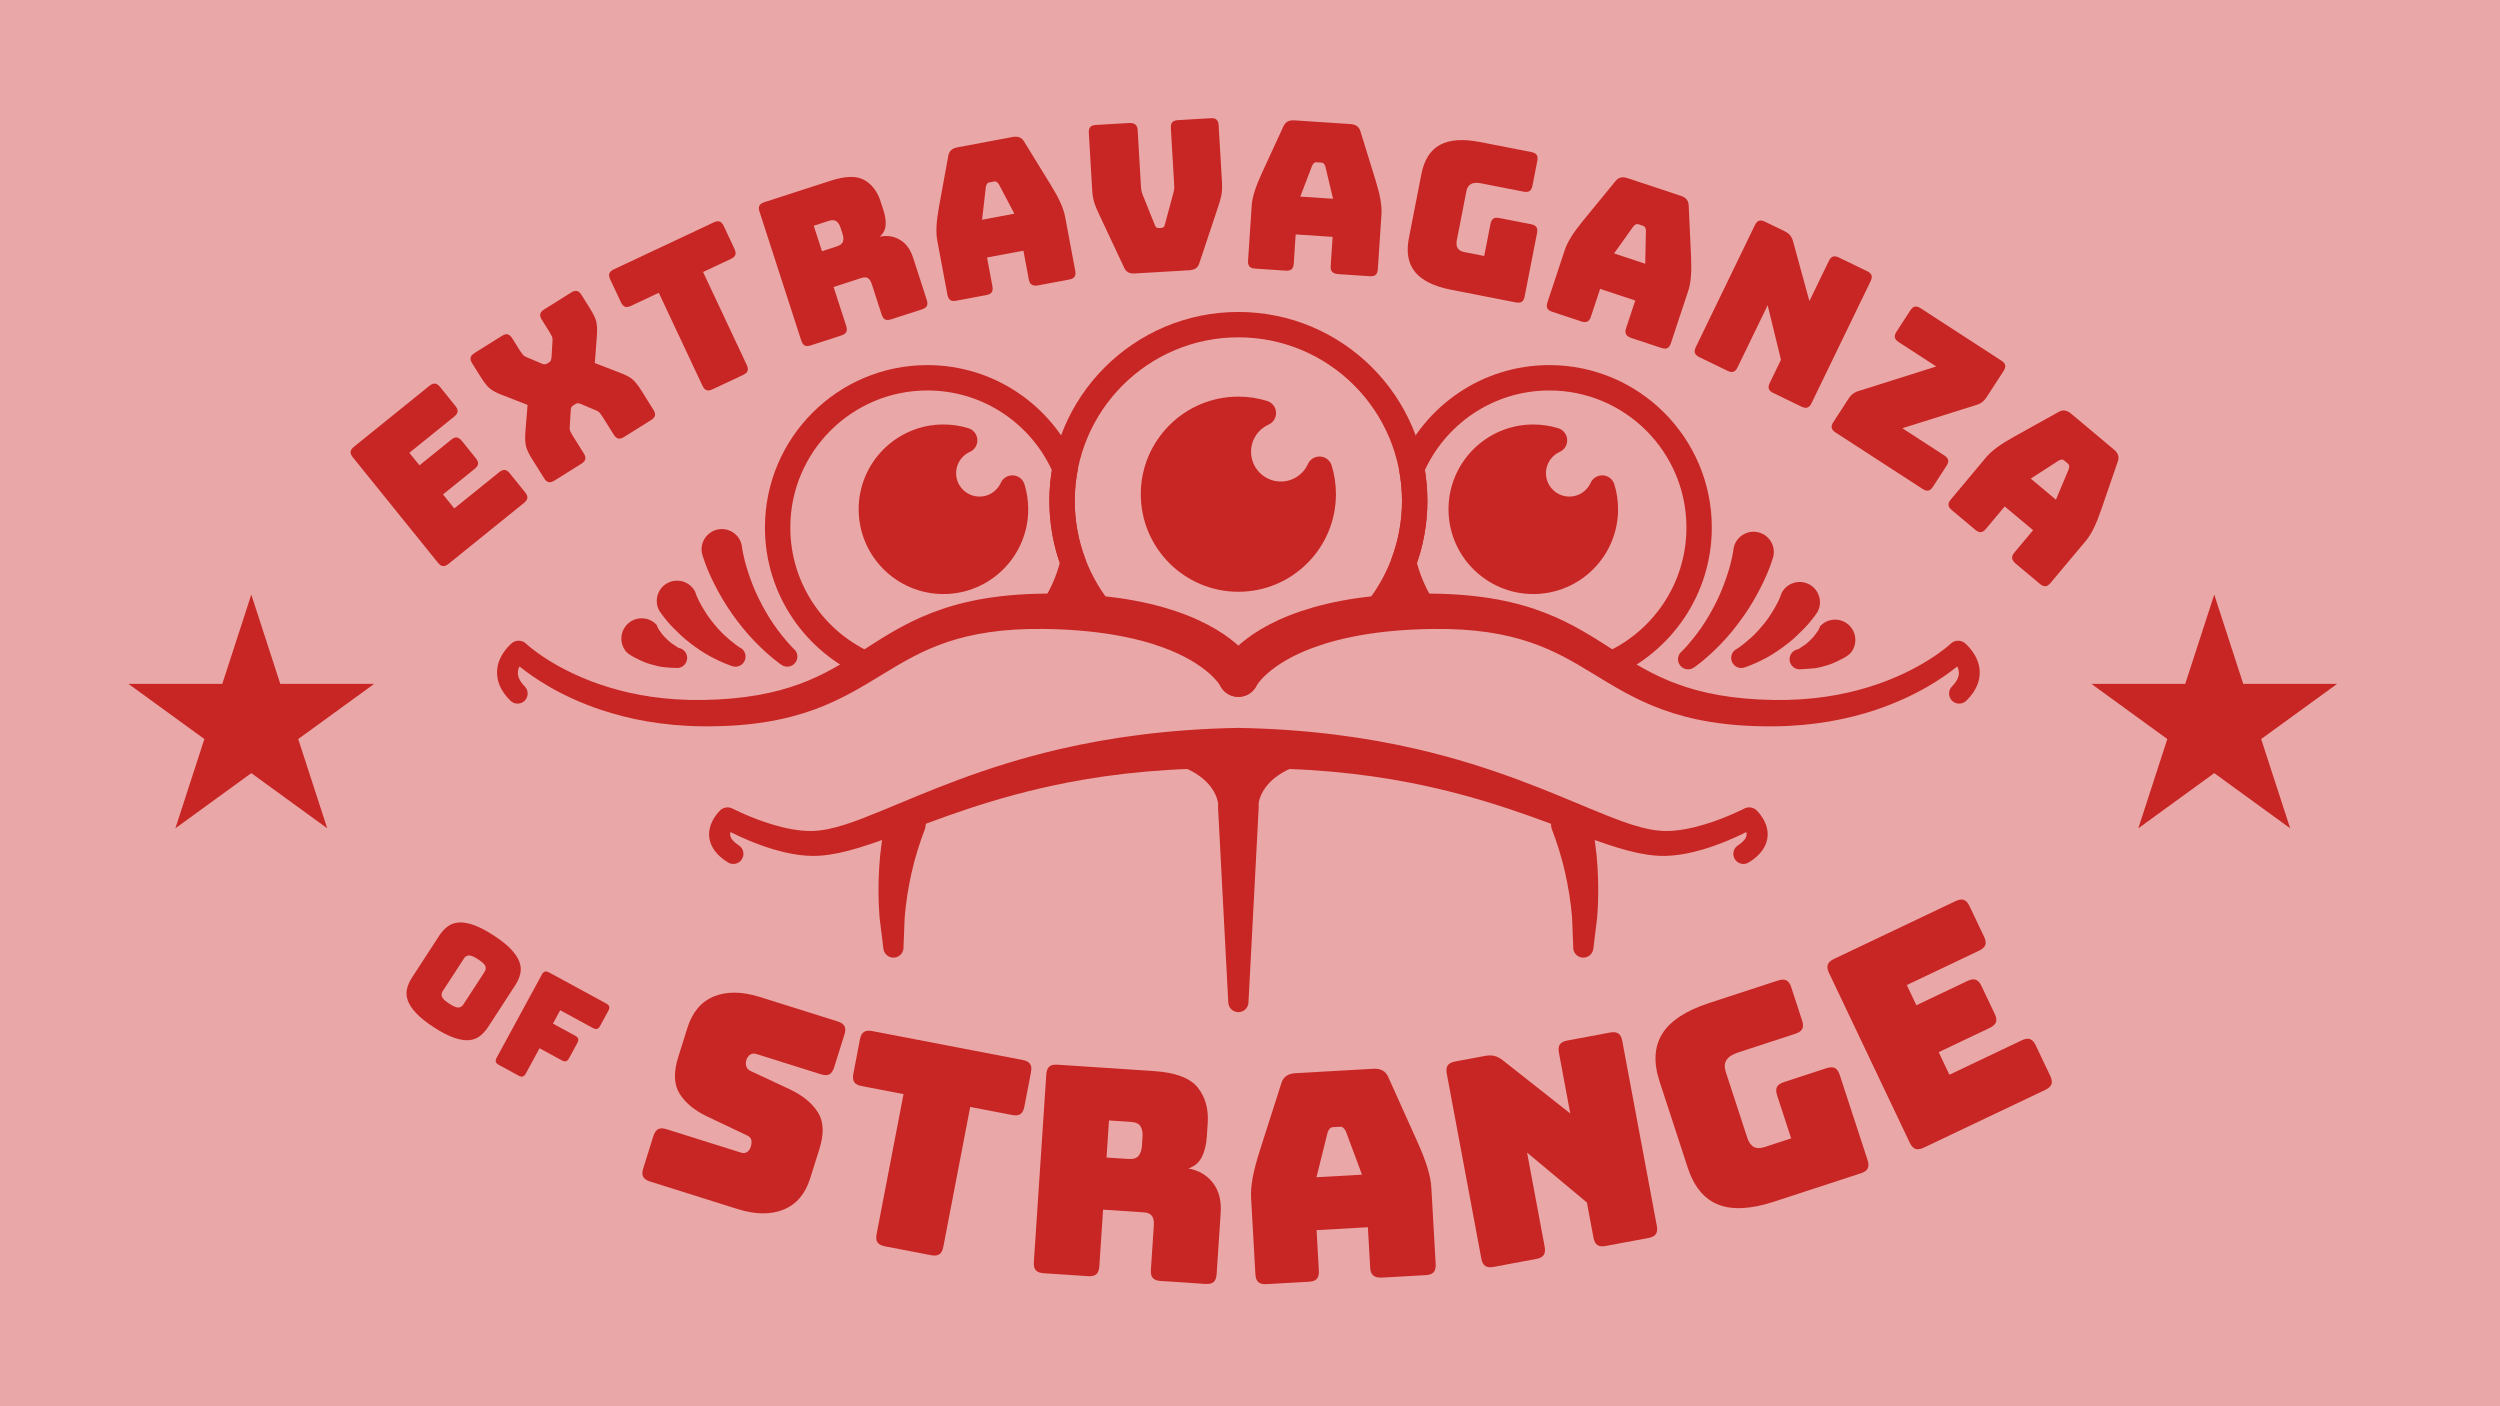
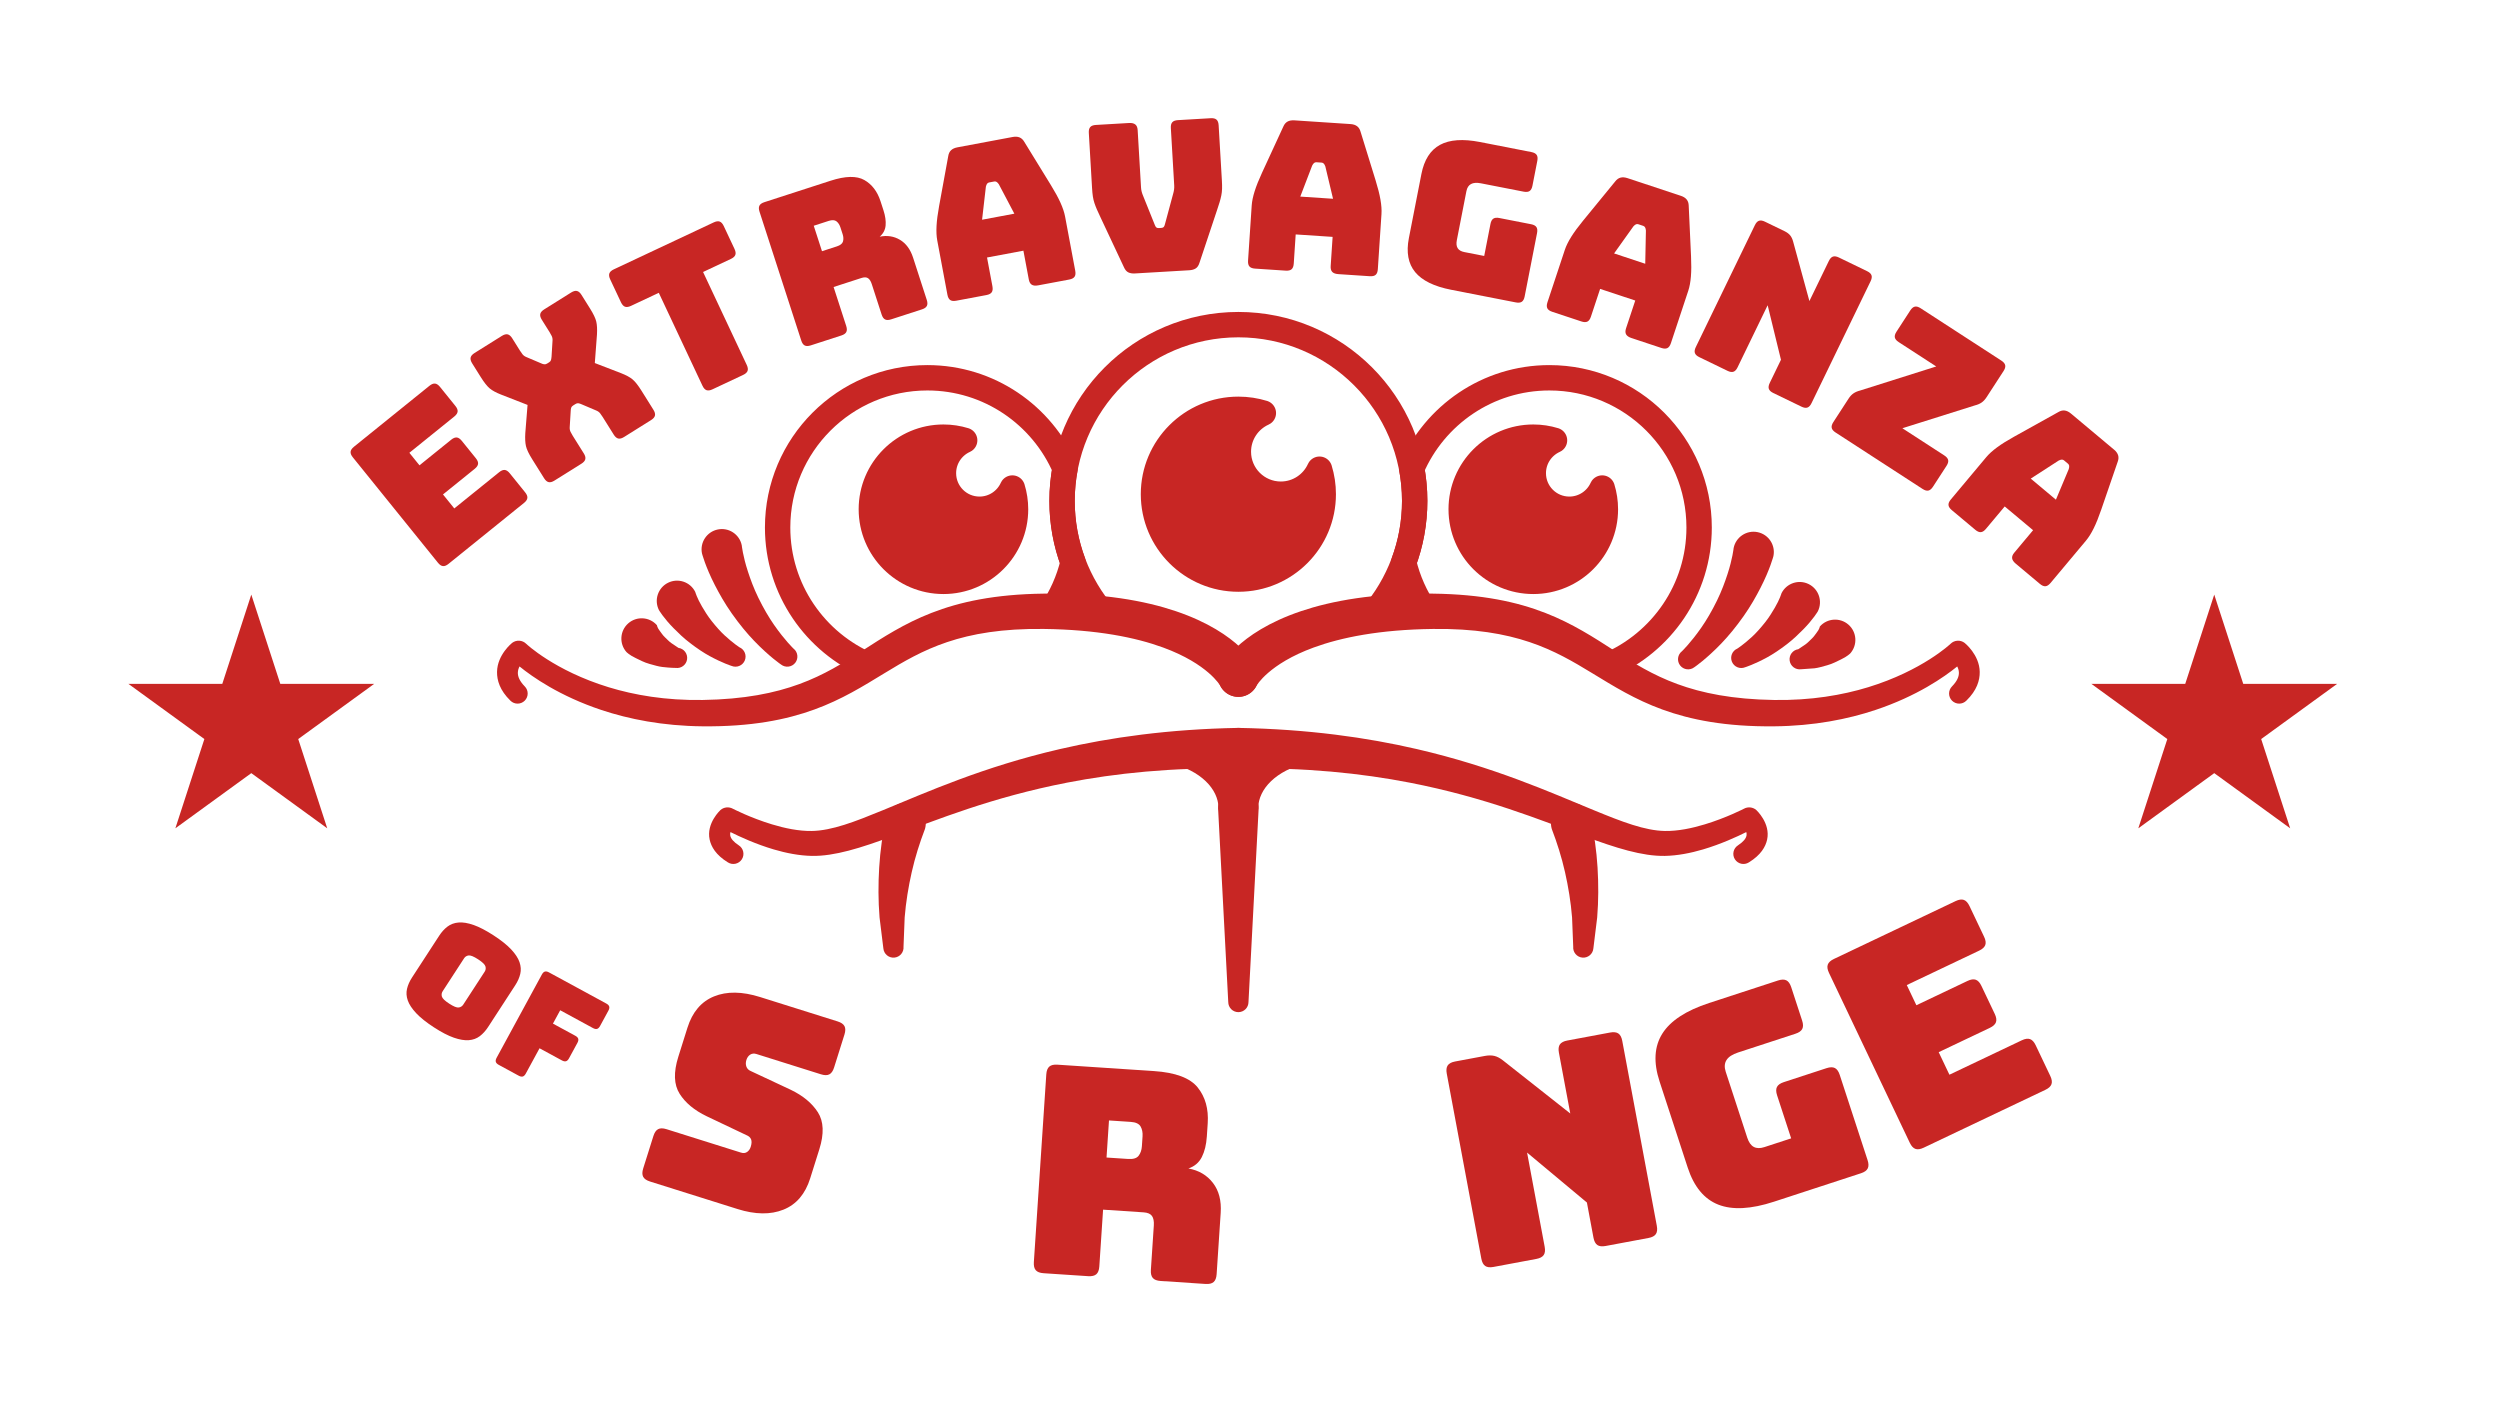
<svg xmlns="http://www.w3.org/2000/svg" xmlns:ns1="http://www.serif.com/" width="100%" height="100%" viewBox="0 0 1600 900" version="1.1" xml:space="preserve" style="fill-rule:evenodd;clip-rule:evenodd;stroke-linecap:round;stroke-linejoin:round;stroke-miterlimit:1.5;">
  <g id="background">
-     <rect x="-428.5" y="-274.5" width="2457" height="1449" style="fill:#e9a8a7;" />
-   </g>
+     </g>
  <g id="Linework">
    <g id="eyes">
      <path d="M686.754,359.902l-14.125,31.325l32.569,0l-18.444,-31.325Z" style="fill:#c82624;" />
      <path d="M898.394,359.902l-15.504,31.325l27.828,0l-12.324,-31.325Z" style="fill:#c82624;" />
      <g id="mid-eye" ns1:id="mid eye">
        <g id="top">
          <path d="M706.781,393.905c-16.872,-19.723 -27.066,-45.325 -27.066,-73.289c0,-62.28 50.564,-112.844 112.844,-112.844c62.28,0 112.843,50.564 112.843,112.844c0,27.964 -10.193,53.566 -27.064,73.289c-69.002,8.486 -85.199,38.44 -85.763,39.524l-0.016,0.03c-0.028,-0.057 -15.568,-30.919 -85.778,-39.554Z" style="fill:none;stroke:#c82624;stroke-width:16.24px;" />
        </g>
        <path d="M844.485,300.29c1.559,5.058 2.398,10.431 2.398,15.997c0,29.985 -24.344,54.329 -54.328,54.329c-29.985,0 -54.329,-24.344 -54.329,-54.329c0,-29.985 24.344,-54.329 54.329,-54.329c5.566,0 10.938,0.84 15.997,2.398c-9.43,4.263 -15.997,13.754 -15.997,24.767c0,14.992 12.171,27.164 27.164,27.164c11.013,0 20.504,-6.568 24.766,-15.997Z" style="fill:#c82624;stroke:#c82624;stroke-width:16.24px;" />
      </g>
      <g id="right-eye" ns1:id="right eye">
        <path d="M912.49,391.712c-6.521,-9.512 -11.37,-20.257 -14.125,-31.81c4.55,-12.237 7.037,-25.473 7.037,-39.286c0,-7.09 -0.654,-14.029 -1.908,-20.758c14.668,-34.142 48.612,-58.078 88.103,-58.078c52.895,0 95.839,42.944 95.839,95.84c0,39.623 -24.098,73.663 -58.426,88.25c-26.865,-16.81 -52.541,-34.186 -111.9,-34.186c-1.559,0 -3.099,0.009 -4.62,0.028Z" style="fill:none;stroke:#c82624;stroke-width:16.24px;" />
        <path d="M1025.41,312.341c1.324,4.296 2.037,8.859 2.037,13.586c0,25.467 -20.676,46.143 -46.142,46.143c-25.467,0 -46.142,-20.676 -46.142,-46.143c0,-25.466 20.675,-46.141 46.142,-46.141c4.728,0 9.29,0.712 13.586,2.036c-8.008,3.62 -13.586,11.681 -13.586,21.034c0,12.734 10.337,23.071 23.07,23.071c9.354,0 17.415,-5.578 21.035,-13.586Z" style="fill:#c82624;stroke:#c82624;stroke-width:16.24px;" />
      </g>
      <g id="left-eye" ns1:id="left eye">
        <path d="M556.106,425.87c-34.328,-14.587 -58.426,-48.627 -58.426,-88.25c0,-52.896 42.944,-95.84 95.84,-95.84c39.49,0 73.433,23.936 88.102,58.078c-1.253,6.729 -1.909,13.668 -1.909,20.758c0,13.813 2.487,27.049 7.038,39.286c-2.755,11.553 -7.605,22.298 -14.125,31.81c-1.521,-0.019 -3.061,-0.028 -4.62,-0.028c-59.36,0 -85.035,17.376 -111.9,34.186Z" style="fill:none;stroke:#c82624;stroke-width:16.24px;" />
        <path d="M647.909,312.341c1.324,4.296 2.037,8.859 2.037,13.586c0,25.467 -20.676,46.143 -46.143,46.143c-25.466,0 -46.142,-20.676 -46.142,-46.143c0,-25.466 20.676,-46.141 46.142,-46.141c4.728,0 9.291,0.712 13.587,2.036c-8.008,3.62 -13.587,11.681 -13.587,21.034c0,12.734 10.338,23.071 23.071,23.071c9.354,0 17.415,-5.578 21.035,-13.586Z" style="fill:#c82624;stroke:#c82624;stroke-width:16.24px;" />
      </g>
    </g>
    <g id="lip">
      <g id="bottom">
        <path d="M1117.62,532.53c-5.904,2.961 -16.222,7.712 -27.7,11.111c-7.929,2.35 -16.399,3.997 -24.403,4.14c-14.44,0.257 -31.172,-5.026 -51.956,-12.72c-27.68,-10.246 -63.13,-24.789 -111.381,-34.168c-30.838,-5.994 -66.927,-9.816 -109.616,-9.056c-7.17,0 -12.992,-5.821 -12.992,-12.991c0,-7.171 5.822,-12.992 12.992,-12.992c44.631,0.794 82.194,6.139 114.192,13.548c49.254,11.407 85.19,27.569 113.267,39.115c18.164,7.469 32.698,13.079 45.494,13.307c8.397,0.15 17.461,-1.78 25.523,-4.227c14.002,-4.248 25.085,-10.021 25.085,-10.021c2.548,-1.393 5.692,-1.06 7.892,0.835c0,0 9.23,8.45 6.933,18.946c-0.988,4.512 -3.916,9.804 -11.672,14.567c-3.011,1.924 -7.017,1.041 -8.941,-1.97c-1.924,-3.011 -1.041,-7.018 1.97,-8.941c3.385,-2.249 5.094,-4.267 5.463,-6.296c0.144,-0.789 0.063,-1.525 -0.15,-2.187Z" style="fill:#c82624;" />
        <path d="M467.502,532.53c-0.213,0.662 -0.295,1.398 -0.151,2.187c0.369,2.029 2.078,4.047 5.464,6.296c3.01,1.923 3.893,5.93 1.969,8.941c-1.923,3.011 -5.93,3.894 -8.941,1.97c-7.756,-4.763 -10.684,-10.055 -11.672,-14.567c-2.298,-10.496 6.933,-18.946 6.933,-18.946c2.199,-1.895 5.345,-2.228 7.892,-0.835c0,0 11.083,5.773 25.085,10.021c8.061,2.447 17.126,4.377 25.523,4.227c12.797,-0.228 27.33,-5.839 45.495,-13.308c28.077,-11.545 64.013,-27.707 113.266,-39.114c31.998,-7.409 69.561,-12.754 114.192,-13.548c7.17,0 12.992,5.821 12.992,12.992c0,7.17 -5.822,12.991 -12.992,12.991c-42.689,-0.76 -78.778,3.062 -109.617,9.056c-48.25,9.379 -83.7,23.922 -111.381,34.168c-20.784,7.694 -37.515,12.977 -51.955,12.72c-8.004,-0.143 -16.474,-1.79 -24.403,-4.14c-11.477,-3.399 -21.796,-8.15 -27.699,-11.111Z" style="fill:#c82624;" />
      </g>
      <g id="top1" ns1:id="top">
        <path d="M332.499,426.532c-0.583,1.099 -1.013,2.391 -1.07,3.837c-0.102,2.625 1.149,5.583 4.393,8.908c2.526,2.526 2.526,6.629 0,9.156c-2.527,2.526 -6.63,2.526 -9.156,0c-6.801,-6.635 -8.643,-13.049 -8.565,-18.421c0.159,-11.06 9.666,-18.565 9.666,-18.565c2.722,-2.08 6.561,-1.834 8.995,0.578c0,0 17.999,17.165 52.765,27.8c16.393,5.014 36.477,8.524 60.144,8.16c53.364,-0.821 78.021,-15.964 101.968,-31.384c13.578,-8.743 26.979,-17.502 44.404,-24.302c18.104,-7.066 40.527,-11.988 71.963,-12.377c37.637,-0.467 64.915,4.613 84.532,11.241c41.568,14.046 51.632,36.016 51.632,36.016c3.214,6.409 0.621,14.222 -5.789,17.436c-6.409,3.215 -14.222,0.621 -17.437,-5.788c0,0 -7.788,-13.895 -36.579,-24.426c-17.623,-6.445 -42.254,-11.446 -76.359,-11.869c-52.975,-0.656 -77.818,13.623 -101.961,28.332c-13.736,8.37 -27.276,16.83 -44.801,23.212c-18.096,6.591 -40.401,11.066 -71.523,10.773c-25.614,-0.24 -47.247,-4.593 -64.847,-10.457c-26.678,-8.889 -44.186,-21.188 -52.375,-27.86Z" style="fill:#c82624;" />
        <path d="M1252.62,426.532c-8.189,6.672 -25.697,18.971 -52.374,27.86c-17.601,5.864 -39.234,10.217 -64.848,10.457c-31.123,0.293 -53.427,-4.182 -71.523,-10.773c-17.525,-6.382 -31.065,-14.842 -44.801,-23.212c-24.143,-14.709 -48.985,-28.988 -101.961,-28.332c-34.105,0.423 -58.736,5.424 -76.358,11.869c-28.792,10.531 -36.58,24.426 -36.58,24.426c-3.214,6.409 -11.028,9.003 -17.437,5.788c-6.409,-3.214 -9.003,-11.027 -5.789,-17.436c0,0 10.064,-21.97 51.631,-36.016c19.618,-6.628 46.896,-11.708 84.533,-11.241c31.436,0.389 53.859,5.311 71.964,12.377c17.425,6.8 30.825,15.559 44.402,24.302c23.948,15.42 48.605,30.563 101.97,31.384c23.666,0.364 43.75,-3.146 60.143,-8.16c34.766,-10.635 52.766,-27.8 52.766,-27.8c2.433,-2.412 6.272,-2.658 8.994,-0.578c0,0 9.508,7.505 9.667,18.565c0.077,5.372 -1.765,11.786 -8.566,18.421c-2.526,2.526 -6.629,2.526 -9.156,0c-2.526,-2.527 -2.526,-6.63 0,-9.156c3.244,-3.325 4.496,-6.283 4.393,-8.908c-0.057,-1.446 -0.487,-2.738 -1.07,-3.837Z" style="fill:#c82624;" />
      </g>
    </g>
    <g id="crow-s-feet" ns1:id="crow's feet">
      <g id="right">
        <path d="M1109.53,350.73c0,0 -0.67,6.762 -3.922,16.718c-1.633,4.998 -3.719,10.743 -6.699,16.847c-3.299,6.755 -6.71,12.528 -9.991,17.257c-6.891,9.93 -12.491,15.25 -12.491,15.25c-2.821,2.194 -3.33,6.265 -1.137,9.085c2.194,2.821 6.265,3.33 9.086,1.136c0,0 7.457,-5.001 17.185,-15.114c4.538,-4.717 9.416,-10.578 14.339,-17.569c4.545,-6.453 8.01,-12.653 10.804,-18.085c6.139,-11.934 8.294,-20.378 8.294,-20.378c1.421,-7.028 -3.132,-13.887 -10.16,-15.308c-7.029,-1.42 -13.888,3.133 -15.308,10.161Z" style="fill:#c82624;" />
        <path d="M1140.16,379.675c0,0 -1.099,3.892 -4.288,9.289c-1.656,2.805 -3.568,6.02 -6.188,9.313c-2.92,3.67 -5.664,6.754 -8.3,9.191c-5.5,5.087 -9.478,7.625 -9.478,7.625c-3.292,1.389 -4.837,5.19 -3.449,8.482c1.389,3.292 5.19,4.837 8.482,3.448c0,0 5.69,-1.763 13.977,-6.278c3.846,-2.097 8.03,-4.898 12.581,-8.368c4.221,-3.218 7.582,-6.527 10.475,-9.446c6.485,-6.544 9.456,-11.692 9.456,-11.692c3.191,-6.421 0.569,-14.224 -5.852,-17.416c-6.422,-3.19 -14.225,-0.569 -17.416,5.852Z" style="fill:#c82624;" />
        <path d="M1164.71,400.959c0,0 -0.25,1.665 -1.869,3.686c-0.94,1.173 -1.739,2.608 -3.15,3.941c-1.606,1.518 -2.826,2.88 -4.217,3.841c-2.852,1.971 -4.565,3.073 -4.565,3.073c-3.54,0.489 -6.016,3.76 -5.527,7.3c0.49,3.539 3.76,6.016 7.3,5.526l8.562,-0.608c2.464,-0.289 5.017,-1.073 8.14,-1.937c3.649,-1.008 6.334,-2.562 8.762,-3.693c4.143,-1.932 6.047,-3.937 6.047,-3.937c4.743,-5.376 4.231,-13.593 -1.146,-18.337c-5.376,-4.744 -13.593,-4.231 -18.337,1.145Z" style="fill:#c82624;" />
      </g>
      <g id="left">
        <path d="M449.26,354.168c-1.421,-7.028 3.132,-13.887 10.16,-15.308c7.029,-1.42 13.888,3.133 15.308,10.16c0,0 0.67,6.763 3.922,16.719c1.633,4.998 3.719,10.743 6.699,16.847c3.299,6.755 6.71,12.528 9.992,17.256c6.89,9.931 12.49,15.251 12.49,15.251c2.821,2.194 3.33,6.265 1.137,9.085c-2.194,2.821 -6.265,3.329 -9.085,1.136c0,0 -7.458,-5.001 -17.186,-15.114c-4.538,-4.718 -9.416,-10.579 -14.339,-17.569c-4.545,-6.453 -8.01,-12.653 -10.804,-18.086c-6.138,-11.931 -8.293,-20.375 -8.294,-20.377Z" style="fill:#c82624;" />
        <path d="M421.685,390.385c-3.191,-6.421 -0.569,-14.225 5.852,-17.416c6.422,-3.191 14.225,-0.569 17.416,5.852c0,0 1.099,3.892 4.287,9.289c1.657,2.805 3.569,6.019 6.189,9.312c2.92,3.671 5.663,6.754 8.3,9.192c5.5,5.086 9.478,7.624 9.478,7.624c3.292,1.389 4.837,5.19 3.448,8.482c-1.388,3.292 -5.189,4.837 -8.481,3.449c0,0 -5.69,-1.763 -13.977,-6.279c-3.847,-2.096 -8.031,-4.897 -12.581,-8.367c-4.221,-3.219 -7.582,-6.528 -10.475,-9.447c-6.484,-6.543 -9.455,-11.69 -9.456,-11.691Z" style="fill:#c82624;" />
        <path d="M400.922,417.297c-4.744,-5.377 -4.231,-13.594 1.145,-18.337c5.376,-4.745 13.593,-4.232 18.337,1.145c0,0 0.25,1.664 1.869,3.686c0.94,1.173 1.739,2.607 3.151,3.941c1.605,1.517 2.825,2.88 4.217,3.841l4.565,3.072c3.54,0.49 6.016,3.76 5.526,7.3c-0.489,3.54 -3.76,6.016 -7.3,5.526c0,0 -3.193,0.025 -8.561,-0.607c-2.464,-0.29 -5.017,-1.074 -8.14,-1.937c-3.649,-1.008 -6.334,-2.562 -8.763,-3.694c-4.142,-1.931 -6.045,-3.936 -6.046,-3.936Z" style="fill:#c82624;" />
      </g>
    </g>
    <g id="teeth-lines" ns1:id="teeth lines">
      <path d="M792.558,506.743l35.892,-26.438l-71.785,0l35.893,26.438Z" style="fill:#c82624;" />
      <path d="M797.137,516.781c0.418,-17.105 15.79,-31.286 36.784,-36.033" style="fill:none;stroke:#c82624;stroke-width:16.24px;" />
      <path d="M787.978,516.778c-0.42,-17.105 -15.794,-31.283 -36.789,-36.026" style="fill:none;stroke:#c82624;stroke-width:16.24px;" />
      <path d="M779.566,517.225l6.517,124.077c0,3.573 2.901,6.474 6.475,6.474c3.573,0 6.474,-2.901 6.474,-6.474l6.517,-124.077c0,-7.17 -5.821,-12.992 -12.991,-12.992c-7.17,0 -12.992,5.822 -12.992,12.992Z" style="fill:#c82624;" />
      <path d="M993.122,530.498c3.422,8.972 6.334,18.128 8.487,27.68c2.13,9.449 3.708,19.045 4.513,28.97l0.737,18.699c-0.316,3.56 2.317,6.706 5.876,7.022c3.559,0.317 6.705,-2.316 7.022,-5.875l2.442,-19.846c0.876,-10.806 0.864,-21.395 0.232,-31.922c-0.654,-10.901 -2.207,-21.502 -4.361,-31.992c-2.005,-6.885 -9.222,-10.847 -16.106,-8.842c-6.884,2.005 -10.846,9.222 -8.842,16.106Z" style="fill:#c82624;" />
      <path d="M567.042,523.234c-2.154,10.49 -3.707,21.091 -4.362,31.992c-0.631,10.527 -0.644,21.116 0.233,31.922l2.442,19.846c0.316,3.559 3.463,6.192 7.022,5.875c3.559,-0.316 6.192,-3.462 5.876,-7.022l0.737,-18.699c0.805,-9.925 2.382,-19.521 4.512,-28.97c2.154,-9.552 5.066,-18.708 8.487,-27.68c2.005,-6.884 -1.957,-14.101 -8.841,-16.106c-6.884,-2.005 -14.101,1.957 -16.106,8.842Z" style="fill:#c82624;" />
    </g>
  </g>
  <g id="glyph-text" ns1:id="glyph text">
    <g id="Circle_Guides">
      <g>
        <path d="M472.029,773.784l-56.003,-17.61c-2.245,-0.706 -3.712,-1.719 -4.4,-3.039c-0.689,-1.32 -0.68,-3.103 0.026,-5.348l6.52,-20.735c0.706,-2.245 1.719,-3.712 3.039,-4.4c1.32,-0.688 3.103,-0.68 5.347,0.026l47.674,14.991c1.536,0.483 2.846,0.343 3.93,-0.42c1.083,-0.763 1.848,-1.853 2.294,-3.271c0.631,-2.008 0.712,-3.606 0.241,-4.793c-0.471,-1.186 -1.455,-2.08 -2.954,-2.681l-25.414,-12.081c-7.899,-3.782 -13.69,-8.59 -17.374,-14.422c-3.684,-5.832 -3.965,-13.711 -0.845,-23.635l5.852,-18.609c3.158,-10.043 8.831,-16.73 17.02,-20.063c8.188,-3.332 18.013,-3.197 29.473,0.407l49.623,15.604c2.245,0.706 3.712,1.719 4.4,3.039c0.689,1.32 0.68,3.102 -0.026,5.347l-6.631,21.09c-0.706,2.245 -1.719,3.712 -3.039,4.4c-1.32,0.689 -3.103,0.68 -5.348,-0.026l-41.293,-12.985c-1.536,-0.483 -2.875,-0.352 -4.018,0.392c-1.143,0.744 -1.956,1.884 -2.439,3.42c-0.483,1.536 -0.478,2.966 0.015,4.289c0.492,1.324 1.488,2.286 2.987,2.887l25.292,11.848c7.899,3.782 13.72,8.599 17.463,14.45c3.743,5.851 4.054,13.738 0.933,23.663l-5.851,18.609c-3.158,10.042 -8.861,16.721 -17.109,20.035c-8.248,3.314 -18.043,3.187 -29.385,-0.379Z" style="fill:#c82624;fill-rule:nonzero;" />
-         <path d="M595.888,803.33l-29.555,-5.683c-2.311,-0.444 -3.884,-1.282 -4.719,-2.515c-0.835,-1.232 -1.03,-3.004 -0.586,-5.315l17.222,-89.577l-26.818,-5.157c-2.311,-0.444 -3.884,-1.282 -4.719,-2.515c-0.835,-1.232 -1.031,-3.004 -0.586,-5.315l4.244,-22.075c0.444,-2.311 1.283,-3.884 2.515,-4.719c1.233,-0.835 3.004,-1.031 5.315,-0.586l96.328,18.52c2.311,0.444 3.884,1.282 4.719,2.515c0.835,1.232 1.03,3.004 0.586,5.315l-4.244,22.075c-0.444,2.311 -1.283,3.884 -2.515,4.719c-1.233,0.835 -3.005,1.031 -5.316,0.586l-26.818,-5.156l-17.222,89.578c-0.444,2.31 -1.283,3.883 -2.515,4.719c-1.233,0.835 -3.005,1.03 -5.316,0.586Z" style="fill:#c82624;fill-rule:nonzero;" />
        <path d="M709.75,717.089l-1.573,23.727l13.903,0.921c3.214,0.213 5.432,-0.477 6.654,-2.072c1.223,-1.595 1.916,-3.628 2.08,-6.1l0.418,-6.302c0.164,-2.472 -0.255,-4.579 -1.257,-6.321c-1.002,-1.742 -3.109,-2.719 -6.322,-2.932l-13.903,-0.921Zm-13.306,99.659l-28.548,-1.891c-2.348,-0.156 -4.012,-0.794 -4.993,-1.914c-0.981,-1.12 -1.394,-2.854 -1.238,-5.202l7.959,-120.122c0.155,-2.348 0.793,-4.013 1.913,-4.993c1.12,-0.981 2.854,-1.394 5.203,-1.238l61.729,4.09c13.841,0.917 23.197,4.423 28.069,10.517c4.871,6.095 7.004,13.715 6.398,22.86l-0.565,8.527c-0.344,5.19 -1.409,9.557 -3.195,13.101c-1.786,3.543 -4.648,5.991 -8.586,7.344c6.624,1.183 11.851,4.26 15.68,9.231c3.829,4.97 5.485,11.348 4.969,19.134l-2.603,39.299c-0.156,2.348 -0.794,4.013 -1.914,4.994c-1.12,0.98 -2.854,1.393 -5.202,1.237l-28.733,-1.903c-2.348,-0.156 -4.013,-0.794 -4.993,-1.914c-0.981,-1.12 -1.394,-2.854 -1.238,-5.202l1.879,-28.362c0.18,-2.719 -0.212,-4.762 -1.177,-6.129c-0.964,-1.367 -2.744,-2.137 -5.339,-2.309l-25.952,-1.719l-2.408,36.333c-0.155,2.348 -0.793,4.012 -1.913,4.993c-1.12,0.981 -2.854,1.394 -5.202,1.238Z" style="fill:#c82624;fill-rule:nonzero;" />
-         <path d="M849.675,724.739l-7.122,28.687l29.12,-1.648l-10.312,-27.7c-0.558,-1.085 -1.129,-1.859 -1.713,-2.322c-0.585,-0.463 -1.248,-0.674 -1.99,-0.632l-4.637,0.262c-0.742,0.042 -1.377,0.327 -1.906,0.853c-0.528,0.526 -1.008,1.359 -1.44,2.5Zm-5.598,88.517c0.133,2.35 -0.296,4.08 -1.288,5.19c-0.992,1.111 -2.662,1.733 -5.012,1.866l-27.266,1.542c-2.349,0.133 -4.079,-0.296 -5.19,-1.288c-1.11,-0.991 -1.732,-2.662 -1.865,-5.011l-2.77,-48.968c-0.21,-3.71 0.136,-8.009 1.038,-12.898c0.901,-4.889 2.407,-10.618 4.516,-17.189l13.755,-43.017c0.623,-2.144 1.679,-3.755 3.169,-4.831c1.49,-1.077 3.471,-1.686 5.944,-1.825l49.895,-2.823c2.35,-0.133 4.325,0.251 5.927,1.153c1.602,0.902 2.833,2.383 3.694,4.443l18.519,41.191c2.837,6.291 4.979,11.814 6.427,16.57c1.448,4.756 2.276,8.989 2.486,12.698l2.771,48.968c0.133,2.349 -0.297,4.079 -1.288,5.19c-0.992,1.111 -2.662,1.732 -5.012,1.865l-28.008,1.585c-2.473,0.14 -4.327,-0.282 -5.561,-1.267c-1.234,-0.985 -1.918,-2.652 -2.05,-5.001l-1.47,-25.968l-32.83,1.858l1.469,25.967Z" style="fill:#c82624;fill-rule:nonzero;" />
        <path d="M983.24,805.719l-27.393,5.118c-2.314,0.432 -4.084,0.228 -5.312,-0.614c-1.229,-0.841 -2.059,-2.419 -2.491,-4.732l-22.109,-118.338c-0.432,-2.313 -0.227,-4.084 0.614,-5.312c0.842,-1.228 2.419,-2.058 4.732,-2.49l18.993,-3.549c2.313,-0.432 4.36,-0.436 6.14,-0.013c1.78,0.424 3.632,1.401 5.556,2.931l43.002,33.923l-7.267,-38.898c-0.432,-2.313 -0.227,-4.084 0.614,-5.312c0.842,-1.229 2.419,-2.059 4.732,-2.491l27.393,-5.118c2.313,-0.432 4.084,-0.227 5.312,0.614c1.229,0.842 2.059,2.419 2.491,4.732l22.109,118.338c0.432,2.314 0.227,4.084 -0.615,5.312c-0.841,1.229 -2.418,2.059 -4.732,2.491l-27.393,5.118c-2.313,0.432 -4.083,0.227 -5.312,-0.614c-1.228,-0.842 -2.058,-2.419 -2.49,-4.732l-4.197,-22.463l-38.29,-31.968l11.259,60.265c0.432,2.313 0.227,4.084 -0.614,5.312c-0.842,1.228 -2.419,2.058 -4.732,2.49Z" style="fill:#c82624;fill-rule:nonzero;" />
        <path d="M1190.97,750.902l-55.625,18.18c-14.716,4.809 -26.597,5.434 -35.643,1.876c-9.046,-3.559 -15.57,-11.46 -19.571,-23.703l-18.006,-55.096c-4.002,-12.243 -3.403,-22.472 1.795,-30.686c5.199,-8.214 15.156,-14.726 29.872,-19.535l44.147,-14.428c2.237,-0.731 4.019,-0.76 5.347,-0.086c1.328,0.673 2.357,2.129 3.088,4.365l6.983,21.368c0.731,2.236 0.76,4.019 0.086,5.346c-0.673,1.328 -2.129,2.357 -4.365,3.088l-36.731,12.005c-3.649,1.192 -6.117,2.813 -7.401,4.862c-1.285,2.048 -1.447,4.544 -0.485,7.487l13.793,42.205c0.962,2.943 2.351,4.9 4.166,5.87c1.816,0.97 4.078,1.013 6.785,0.128l17.129,-5.598l-9.003,-27.548c-0.731,-2.237 -0.76,-4.019 -0.086,-5.346c0.674,-1.328 2.129,-2.358 4.366,-3.089l27.371,-8.945c2.237,-0.731 4.019,-0.76 5.347,-0.086c1.327,0.674 2.357,2.129 3.088,4.366l17.833,54.565c0.731,2.237 0.76,4.019 0.086,5.347c-0.674,1.328 -2.129,2.357 -4.366,3.088Z" style="fill:#c82624;fill-rule:nonzero;" />
        <path d="M1309.01,697.504l-77.848,37.021c-2.125,1.01 -3.889,1.266 -5.292,0.768c-1.403,-0.499 -2.61,-1.811 -3.62,-3.936l-51.701,-108.718c-1.011,-2.125 -1.267,-3.889 -0.768,-5.292c0.499,-1.403 1.811,-2.61 3.936,-3.62l77.847,-37.021c2.125,-1.01 3.889,-1.266 5.292,-0.768c1.403,0.499 2.61,1.811 3.621,3.936l9.334,19.63c1.011,2.125 1.267,3.889 0.768,5.292c-0.498,1.402 -1.81,2.609 -3.935,3.62l-46.306,22.02l6.143,12.919l32.716,-15.558c2.126,-1.011 3.89,-1.267 5.292,-0.768c1.403,0.499 2.61,1.811 3.621,3.936l8.537,17.952c1.01,2.125 1.266,3.889 0.768,5.292c-0.499,1.402 -1.811,2.609 -3.936,3.62l-32.716,15.558l6.861,14.429l46.306,-22.021c2.125,-1.011 3.889,-1.267 5.292,-0.768c1.403,0.498 2.61,1.81 3.62,3.935l9.335,19.63c1.011,2.125 1.267,3.889 0.768,5.292c-0.498,1.403 -1.81,2.61 -3.935,3.62Z" style="fill:#c82624;fill-rule:nonzero;" />
      </g>
      <g>
        <path d="M335.366,321.87l-48.309,39.004c-1.319,1.065 -2.511,1.541 -3.578,1.427c-1.066,-0.114 -2.131,-0.83 -3.196,-2.149l-54.472,-67.466c-1.065,-1.319 -1.54,-2.511 -1.427,-3.578c0.114,-1.066 0.83,-2.132 2.149,-3.196l48.309,-39.005c1.319,-1.065 2.512,-1.54 3.578,-1.426c1.066,0.113 2.132,0.829 3.197,2.148l9.835,12.182c1.065,1.318 1.54,2.511 1.426,3.577c-0.113,1.067 -0.829,2.132 -2.148,3.197l-28.736,23.201l6.473,8.017l20.302,-16.392c1.319,-1.065 2.512,-1.541 3.578,-1.427c1.066,0.114 2.132,0.83 3.197,2.149l8.994,11.14c1.065,1.319 1.54,2.511 1.427,3.578c-0.114,1.066 -0.83,2.131 -2.149,3.196l-20.302,16.392l7.229,8.954l28.736,-23.201c1.319,-1.065 2.511,-1.54 3.577,-1.427c1.067,0.114 2.132,0.83 3.197,2.149l9.835,12.182c1.065,1.318 1.541,2.511 1.427,3.577c-0.114,1.067 -0.83,2.132 -2.149,3.197Z" style="fill:#c82624;fill-rule:nonzero;" />
        <path d="M373.616,290.146c0.899,1.437 1.229,2.678 0.988,3.723c-0.24,1.045 -1.078,2.017 -2.515,2.917l-17.24,10.793c-1.436,0.9 -2.677,1.229 -3.722,0.989c-1.045,-0.241 -2.018,-1.079 -2.917,-2.516l-7.598,-12.135c-2.178,-3.479 -3.509,-6.277 -3.992,-8.394c-0.484,-2.118 -0.628,-4.87 -0.432,-8.255l1.447,-18.115l-16.927,-6.611c-3.207,-1.255 -5.638,-2.575 -7.294,-3.959c-1.656,-1.384 -3.573,-3.815 -5.75,-7.293l-5.468,-8.733c-0.9,-1.437 -1.229,-2.678 -0.989,-3.723c0.24,-1.045 1.079,-2.017 2.516,-2.917l17.466,-10.935c1.437,-0.899 2.678,-1.229 3.723,-0.989c1.045,0.241 2.017,1.079 2.917,2.516l4.899,7.826c0.474,0.756 1.008,1.526 1.605,2.31c0.596,0.785 1.396,1.389 2.398,1.814l9.464,4.021c0.757,0.368 1.45,0.592 2.079,0.672c0.629,0.08 1.246,-0.069 1.851,-0.448l1.361,-0.852c0.604,-0.379 0.989,-0.857 1.154,-1.434c0.166,-0.576 0.286,-1.309 0.36,-2.198l0.631,-10.341c0.056,-1.088 -0.139,-2.071 -0.584,-2.95c-0.445,-0.879 -0.904,-1.697 -1.378,-2.453l-4.899,-7.826c-0.9,-1.436 -1.23,-2.677 -0.989,-3.722c0.24,-1.045 1.079,-2.018 2.515,-2.917l17.24,-10.794c1.437,-0.899 2.677,-1.229 3.723,-0.988c1.045,0.24 2.017,1.079 2.916,2.515l5.468,8.733c2.178,3.479 3.508,6.277 3.992,8.394c0.484,2.118 0.628,4.87 0.432,8.255l-1.376,18.228l16.856,6.498c3.207,1.255 5.638,2.574 7.294,3.959c1.656,1.384 3.573,3.815 5.75,7.293l7.598,12.136c0.9,1.436 1.229,2.677 0.989,3.722c-0.24,1.045 -1.079,2.018 -2.515,2.917l-17.24,10.793c-1.437,0.9 -2.678,1.23 -3.723,0.989c-1.045,-0.24 -2.017,-1.079 -2.917,-2.515l-7.029,-11.229c-0.474,-0.756 -1.009,-1.526 -1.605,-2.311c-0.596,-0.784 -1.396,-1.389 -2.399,-1.813l-9.464,-4.021c-0.879,-0.397 -1.603,-0.628 -2.17,-0.694c-0.568,-0.065 -1.154,0.091 -1.759,0.47l-1.588,0.994c-0.605,0.379 -1.001,0.838 -1.19,1.377c-0.189,0.539 -0.297,1.291 -0.325,2.255l-0.63,10.341c-0.056,1.088 0.139,2.071 0.584,2.95c0.445,0.879 0.904,1.697 1.378,2.453l7.03,11.228Z" style="fill:#c82624;fill-rule:nonzero;" />
        <path d="M475.603,239.953l-19.619,9.221c-1.534,0.721 -2.805,0.9 -3.814,0.536c-1.009,-0.364 -1.874,-1.313 -2.595,-2.847l-27.947,-59.462l-17.803,8.367c-1.534,0.721 -2.805,0.9 -3.814,0.536c-1.009,-0.364 -1.874,-1.313 -2.595,-2.847l-6.887,-14.653c-0.721,-1.534 -0.9,-2.806 -0.536,-3.815c0.364,-1.008 1.313,-1.873 2.847,-2.594l63.943,-30.054c1.534,-0.721 2.805,-0.899 3.814,-0.536c1.009,0.364 1.874,1.313 2.595,2.847l6.887,14.654c0.721,1.534 0.9,2.805 0.536,3.814c-0.364,1.009 -1.313,1.874 -2.847,2.595l-17.802,8.367l27.948,59.462c0.721,1.534 0.899,2.806 0.535,3.814c-0.363,1.009 -1.312,1.874 -2.846,2.595Z" style="fill:#c82624;fill-rule:nonzero;" />
        <path d="M520.796,144.474l5.278,16.295l9.548,-3.093c2.206,-0.714 3.506,-1.768 3.899,-3.161c0.392,-1.393 0.314,-2.939 -0.236,-4.636l-1.402,-4.328c-0.55,-1.698 -1.392,-2.996 -2.527,-3.894c-1.135,-0.898 -2.805,-0.99 -5.012,-0.275l-9.548,3.092Zm17.683,70.228l-19.605,6.35c-1.613,0.522 -2.896,0.539 -3.852,0.052c-0.955,-0.488 -1.693,-1.538 -2.215,-3.151l-26.719,-82.492c-0.522,-1.613 -0.539,-2.896 -0.051,-3.852c0.487,-0.955 1.537,-1.693 3.15,-2.215l42.392,-13.731c9.505,-3.078 16.7,-3.229 21.586,-0.45c4.885,2.778 8.344,7.307 10.378,13.587l1.897,5.856c1.154,3.565 1.607,6.771 1.357,9.618c-0.25,2.847 -1.512,5.248 -3.786,7.204c4.748,-0.975 9.066,-0.311 12.954,1.993c3.887,2.305 6.697,6.13 8.429,11.477l8.741,26.988c0.522,1.613 0.539,2.896 0.052,3.851c-0.488,0.955 -1.538,1.694 -3.151,2.216l-19.732,6.391c-1.612,0.522 -2.896,0.54 -3.851,0.052c-0.955,-0.488 -1.694,-1.538 -2.216,-3.15l-6.308,-19.478c-0.605,-1.867 -1.413,-3.129 -2.423,-3.787c-1.01,-0.657 -2.406,-0.697 -4.188,-0.12l-17.822,5.772l8.081,24.952c0.522,1.612 0.54,2.896 0.052,3.851c-0.488,0.955 -1.538,1.694 -3.15,2.216Z" style="fill:#c82624;fill-rule:nonzero;" />
        <path d="M630.964,119.472l-2.436,21.15l20.65,-3.868l-9.928,-18.834c-0.498,-0.724 -0.978,-1.224 -1.438,-1.501c-0.46,-0.276 -0.953,-0.366 -1.479,-0.267l-3.289,0.616c-0.526,0.099 -0.953,0.36 -1.282,0.785c-0.329,0.425 -0.595,1.064 -0.798,1.919Zm4.183,63.748c0.312,1.666 0.166,2.941 -0.44,3.826c-0.606,0.885 -1.742,1.484 -3.408,1.796l-19.334,3.622c-1.666,0.312 -2.941,0.165 -3.826,-0.44c-0.885,-0.606 -1.484,-1.742 -1.796,-3.408l-6.505,-34.723c-0.493,-2.63 -0.643,-5.733 -0.451,-9.309c0.192,-3.576 0.738,-7.808 1.638,-12.696l5.849,-32c0.247,-1.589 0.853,-2.837 1.817,-3.744c0.965,-0.907 2.324,-1.524 4.078,-1.853l35.38,-6.628c1.666,-0.312 3.113,-0.22 4.34,0.276c1.228,0.496 2.244,1.44 3.05,2.832l17.036,27.713c2.608,4.231 4.648,7.978 6.122,11.242c1.474,3.263 2.457,6.21 2.95,8.841l6.505,34.723c0.312,1.665 0.165,2.941 -0.44,3.826c-0.606,0.885 -1.742,1.483 -3.408,1.796l-19.86,3.72c-1.754,0.329 -3.117,0.198 -4.09,-0.391c-0.972,-0.589 -1.615,-1.717 -1.927,-3.383l-3.449,-18.413l-23.28,4.361l3.449,18.414Z" style="fill:#c82624;fill-rule:nonzero;" />
        <path d="M761.116,172.967l-34.732,2.039c-1.692,0.099 -3.113,-0.13 -4.263,-0.688c-1.15,-0.558 -2.086,-1.665 -2.809,-3.32l-15.012,-31.96c-0.917,-1.912 -1.685,-3.587 -2.306,-5.025c-0.62,-1.438 -1.148,-2.815 -1.583,-4.13c-0.434,-1.315 -0.761,-2.703 -0.981,-4.164c-0.22,-1.462 -0.393,-3.261 -0.518,-5.399l-2.07,-35.266c-0.1,-1.692 0.207,-2.939 0.919,-3.74c0.713,-0.802 1.915,-1.252 3.607,-1.351l21.24,-1.247c1.692,-0.099 3.006,0.203 3.941,0.908c0.935,0.705 1.452,1.903 1.551,3.595l2.164,36.869c0.053,0.891 0.194,1.776 0.424,2.656c0.231,0.88 0.553,1.8 0.967,2.758l7.376,18.334c0.319,0.875 0.666,1.457 1.041,1.748c0.374,0.291 0.918,0.415 1.63,0.374l1.47,-0.087c0.712,-0.041 1.237,-0.229 1.575,-0.561c0.338,-0.333 0.615,-0.952 0.83,-1.859l5.172,-19.203c0.299,-1.001 0.511,-1.952 0.637,-2.853c0.126,-0.901 0.163,-1.797 0.11,-2.687l-2.156,-36.736c-0.099,-1.692 0.207,-2.939 0.92,-3.74c0.712,-0.801 1.915,-1.252 3.607,-1.351l20.972,-1.231c1.692,-0.1 2.939,0.207 3.741,0.92c0.801,0.712 1.251,1.914 1.351,3.607l2.07,35.266c0.125,2.137 0.164,3.944 0.117,5.422c-0.047,1.477 -0.21,2.894 -0.488,4.251c-0.277,1.356 -0.64,2.785 -1.088,4.286c-0.448,1.501 -1.016,3.254 -1.702,5.261l-11.17,33.496c-0.524,1.729 -1.325,2.937 -2.401,3.626c-1.077,0.689 -2.461,1.083 -4.153,1.182Z" style="fill:#c82624;fill-rule:nonzero;" />
        <path d="M839.801,105.941l-7.62,19.88l20.963,1.389l-4.931,-20.711c-0.303,-0.825 -0.643,-1.429 -1.02,-1.811c-0.377,-0.383 -0.833,-0.592 -1.367,-0.627l-3.338,-0.221c-0.534,-0.036 -1.013,0.111 -1.437,0.441c-0.424,0.329 -0.841,0.883 -1.25,1.66Zm-11.804,62.785c-0.112,1.691 -0.571,2.89 -1.378,3.597c-0.807,0.706 -2.056,1.004 -3.747,0.892l-19.628,-1.301c-1.691,-0.112 -2.89,-0.571 -3.596,-1.378c-0.707,-0.807 -1.004,-2.056 -0.892,-3.747l2.335,-35.25c0.177,-2.67 0.803,-5.713 1.879,-9.129c1.076,-3.415 2.657,-7.378 4.744,-11.889l13.624,-29.54c0.635,-1.478 1.532,-2.536 2.692,-3.174c1.159,-0.639 2.629,-0.899 4.41,-0.781l35.917,2.38c1.691,0.112 3.07,0.561 4.135,1.346c1.066,0.786 1.815,1.954 2.249,3.502l9.608,31.079c1.474,4.747 2.519,8.884 3.134,12.411c0.616,3.528 0.835,6.627 0.658,9.297l-2.335,35.25c-0.112,1.691 -0.571,2.89 -1.378,3.597c-0.807,0.706 -2.056,1.003 -3.747,0.891l-20.162,-1.335c-1.78,-0.118 -3.068,-0.584 -3.863,-1.396c-0.796,-0.813 -1.138,-2.065 -1.026,-3.756l1.239,-18.693l-23.634,-1.566l-1.238,18.693Z" style="fill:#c82624;fill-rule:nonzero;" />
        <path d="M970.127,193.544l-41.369,-8.087c-10.944,-2.139 -18.637,-5.915 -23.078,-11.328c-4.441,-5.413 -5.772,-12.672 -3.992,-21.778l8.01,-40.974c1.78,-9.106 5.746,-15.33 11.899,-18.672c6.153,-3.342 14.701,-3.943 25.645,-1.804l32.832,6.418c1.663,0.325 2.795,0.933 3.393,1.822c0.599,0.89 0.736,2.166 0.411,3.83l-3.107,15.891c-0.325,1.663 -0.932,2.794 -1.822,3.393c-0.89,0.599 -2.166,0.735 -3.83,0.41l-27.316,-5.339c-2.714,-0.531 -4.835,-0.377 -6.362,0.46c-1.527,0.838 -2.505,2.351 -2.933,4.54l-6.135,31.387c-0.428,2.189 -0.241,3.907 0.56,5.155c0.802,1.247 2.209,2.068 4.223,2.461l12.739,2.491l4.005,-20.488c0.325,-1.663 0.932,-2.794 1.822,-3.393c0.89,-0.599 2.166,-0.735 3.83,-0.41l20.356,3.979c1.663,0.325 2.794,0.933 3.393,1.822c0.599,0.89 0.735,2.166 0.41,3.83l-7.932,40.58c-0.326,1.664 -0.933,2.795 -1.823,3.394c-0.889,0.598 -2.166,0.735 -3.829,0.41Z" style="fill:#c82624;fill-rule:nonzero;" />
        <path d="M1045.38,144.864l-12.368,17.329l19.942,6.609l0.428,-21.286c-0.086,-0.874 -0.263,-1.544 -0.532,-2.009c-0.269,-0.465 -0.658,-0.782 -1.166,-0.95l-3.175,-1.052c-0.508,-0.169 -1.009,-0.147 -1.502,0.066c-0.494,0.212 -1.036,0.643 -1.627,1.293Zm-27.192,57.809c-0.533,1.609 -1.279,2.654 -2.237,3.135c-0.959,0.482 -2.242,0.456 -3.851,-0.078l-18.672,-6.187c-1.609,-0.533 -2.655,-1.279 -3.136,-2.237c-0.481,-0.959 -0.455,-2.242 0.078,-3.851l11.113,-33.534c0.841,-2.54 2.212,-5.329 4.111,-8.365c1.898,-3.035 4.424,-6.475 7.577,-10.317l20.606,-25.172c0.985,-1.271 2.119,-2.07 3.402,-2.396c1.283,-0.327 2.772,-0.21 4.465,0.351l34.169,11.323c1.609,0.534 2.83,1.314 3.664,2.342c0.834,1.029 1.267,2.347 1.298,3.955l1.496,32.496c0.234,4.964 0.206,9.231 -0.084,12.8c-0.289,3.569 -0.855,6.624 -1.697,9.165l-11.113,33.533c-0.533,1.609 -1.279,2.654 -2.237,3.136c-0.958,0.481 -2.242,0.455 -3.851,-0.078l-19.18,-6.356c-1.694,-0.562 -2.823,-1.335 -3.389,-2.322c-0.566,-0.986 -0.583,-2.284 -0.049,-3.893l5.892,-17.783l-22.482,-7.45l-5.893,17.783Z" style="fill:#c82624;fill-rule:nonzero;" />
        <path d="M1105.61,237.328l-18.063,-8.752c-1.526,-0.739 -2.464,-1.615 -2.816,-2.628c-0.352,-1.013 -0.158,-2.282 0.581,-3.808l37.808,-78.035c0.739,-1.525 1.615,-2.464 2.628,-2.815c1.013,-0.352 2.282,-0.159 3.807,0.58l12.524,6.068c1.526,0.739 2.714,1.612 3.564,2.619c0.851,1.007 1.506,2.365 1.966,4.075l10.41,38.053l12.427,-25.65c0.739,-1.525 1.615,-2.464 2.628,-2.816c1.013,-0.351 2.283,-0.158 3.808,0.581l18.064,8.752c1.525,0.739 2.464,1.615 2.815,2.628c0.352,1.013 0.159,2.282 -0.581,3.808l-37.807,78.035c-0.739,1.525 -1.615,2.464 -2.628,2.815c-1.013,0.352 -2.283,0.159 -3.808,-0.581l-18.064,-8.751c-1.525,-0.739 -2.464,-1.615 -2.815,-2.628c-0.352,-1.013 -0.159,-2.283 0.581,-3.808l7.176,-14.812l-8.515,-34.905l-19.254,39.74c-0.739,1.525 -1.615,2.464 -2.628,2.816c-1.013,0.351 -2.282,0.158 -3.808,-0.581Z" style="fill:#c82624;fill-rule:nonzero;" />
        <path d="M1230.44,312.921l-55.679,-36.125c-1.422,-0.923 -2.244,-1.908 -2.468,-2.957c-0.223,-1.049 0.126,-2.284 1.049,-3.706l9.76,-15.043c0.922,-1.422 1.96,-2.529 3.113,-3.323c1.153,-0.794 2.556,-1.399 4.209,-1.816l48.764,-15.417l-24.023,-15.586c-1.422,-0.923 -2.244,-1.908 -2.468,-2.957c-0.223,-1.049 0.126,-2.284 1.049,-3.706l8.813,-13.583c0.922,-1.422 1.908,-2.245 2.957,-2.468c1.049,-0.224 2.284,0.126 3.706,1.049l51.638,33.503c1.422,0.923 2.244,1.908 2.468,2.957c0.223,1.049 -0.126,2.284 -1.049,3.706l-10.852,16.726c-0.971,1.497 -2.033,2.642 -3.186,3.436c-1.154,0.794 -2.556,1.399 -4.209,1.816l-46.51,14.646l26.829,17.407c1.422,0.923 2.245,1.909 2.468,2.958c0.224,1.048 -0.126,2.284 -1.048,3.706l-8.668,13.358c-0.922,1.422 -1.908,2.245 -2.957,2.468c-1.049,0.224 -2.284,-0.126 -3.706,-1.049Z" style="fill:#c82624;fill-rule:nonzero;" />
        <path d="M1317.56,294.755l-17.88,11.556l16.107,13.488l8.237,-19.632c0.242,-0.845 0.323,-1.533 0.245,-2.064c-0.079,-0.531 -0.324,-0.969 -0.734,-1.312l-2.565,-2.148c-0.41,-0.344 -0.884,-0.508 -1.421,-0.492c-0.537,0.016 -1.2,0.217 -1.989,0.604Zm-46.57,43.732c-1.088,1.299 -2.166,1.996 -3.234,2.091c-1.068,0.094 -2.252,-0.402 -3.552,-1.491l-15.081,-12.629c-1.299,-1.088 -1.997,-2.166 -2.091,-3.234c-0.095,-1.068 0.402,-2.252 1.49,-3.552l22.681,-27.084c1.718,-2.052 4.019,-4.14 6.903,-6.263c2.883,-2.123 6.498,-4.391 10.844,-6.802l28.428,-15.814c1.384,-0.819 2.732,-1.144 4.045,-0.976c1.314,0.169 2.654,0.826 4.022,1.972l27.598,23.11c1.299,1.088 2.147,2.264 2.544,3.527c0.397,1.263 0.314,2.648 -0.25,4.154l-10.576,30.763c-1.61,4.702 -3.208,8.659 -4.792,11.871c-1.584,3.211 -3.235,5.843 -4.953,7.895l-22.681,27.084c-1.088,1.3 -2.166,1.997 -3.234,2.091c-1.068,0.095 -2.252,-0.402 -3.552,-1.49l-15.491,-12.973c-1.368,-1.145 -2.134,-2.281 -2.297,-3.406c-0.162,-1.126 0.3,-2.338 1.388,-3.638l12.028,-14.363l-18.159,-15.206l-12.028,14.363Z" style="fill:#c82624;fill-rule:nonzero;" />
      </g>
      <g>
        <path d="M312.385,657.279c-1.564,2.405 -3.336,4.358 -5.316,5.86c-1.98,1.502 -4.323,2.359 -7.027,2.572c-2.705,0.213 -5.894,-0.317 -9.566,-1.589c-3.673,-1.272 -7.941,-3.489 -12.803,-6.65c-4.862,-3.161 -8.633,-6.17 -11.313,-9.028c-2.679,-2.858 -4.47,-5.566 -5.373,-8.124c-0.903,-2.558 -1.07,-5.047 -0.501,-7.466c0.568,-2.42 1.635,-4.832 3.198,-7.237l17.386,-26.742c1.564,-2.405 3.336,-4.359 5.316,-5.86c1.981,-1.502 4.332,-2.372 7.053,-2.611c2.721,-0.239 5.932,0.286 9.631,1.575c3.699,1.289 7.98,3.514 12.842,6.675c4.862,3.162 8.62,6.162 11.273,9.003c2.653,2.841 4.423,5.553 5.309,8.137c0.886,2.585 1.044,5.087 0.476,7.506c-0.569,2.42 -1.635,4.832 -3.199,7.237l-17.386,26.742Zm-29.063,-22.911c-0.68,1.045 -0.857,2.176 -0.532,3.392c0.325,1.215 1.9,2.741 4.723,4.576c2.823,1.836 4.856,2.656 6.099,2.46c1.244,-0.196 2.205,-0.817 2.885,-1.863l13.715,-21.096c0.646,-0.993 0.806,-2.098 0.481,-3.313c-0.326,-1.216 -1.9,-2.741 -4.723,-4.577c-2.824,-1.835 -4.857,-2.655 -6.1,-2.459c-1.243,0.196 -2.187,0.79 -2.833,1.784l-13.715,21.096Z" style="fill:#c82624;fill-rule:nonzero;" />
        <path d="M331.945,688.435l-12.739,-6.923c-1.041,-0.566 -1.668,-1.208 -1.881,-1.927c-0.212,-0.719 -0.036,-1.599 0.53,-2.64l28.943,-53.258c0.566,-1.041 1.208,-1.668 1.927,-1.88c0.718,-0.213 1.598,-0.036 2.639,0.53l36.656,19.92c1.041,0.566 1.668,1.208 1.881,1.927c0.212,0.719 0.036,1.599 -0.53,2.64l-5.315,9.78c-0.566,1.041 -1.208,1.668 -1.927,1.88c-0.719,0.213 -1.599,0.037 -2.64,-0.529l-20.958,-11.39l-4.645,8.548l14.301,7.771c1.041,0.566 1.668,1.209 1.88,1.927c0.213,0.719 0.036,1.599 -0.529,2.64l-5.36,9.863c-0.566,1.041 -1.208,1.668 -1.927,1.88c-0.719,0.213 -1.599,0.036 -2.64,-0.53l-14.3,-7.771l-8.799,16.191c-0.566,1.041 -1.208,1.668 -1.927,1.88c-0.719,0.213 -1.599,0.036 -2.64,-0.529Z" style="fill:#c82624;fill-rule:nonzero;" />
      </g>
    </g>
    <path d="M160.835,380.559l18.561,57.125l60.066,0l-48.594,35.306l18.561,57.125l-48.594,-35.305l-48.594,35.305l18.561,-57.125l-48.594,-35.306l60.066,0l18.561,-57.125Z" style="fill:#c82624;" />
    <path d="M1417.12,380.559l18.561,57.125l60.066,0l-48.594,35.306l18.561,57.125l-48.594,-35.305l-48.594,35.305l18.561,-57.125l-48.594,-35.306l60.066,0l18.561,-57.125Z" style="fill:#c82624;" />
  </g>
</svg>